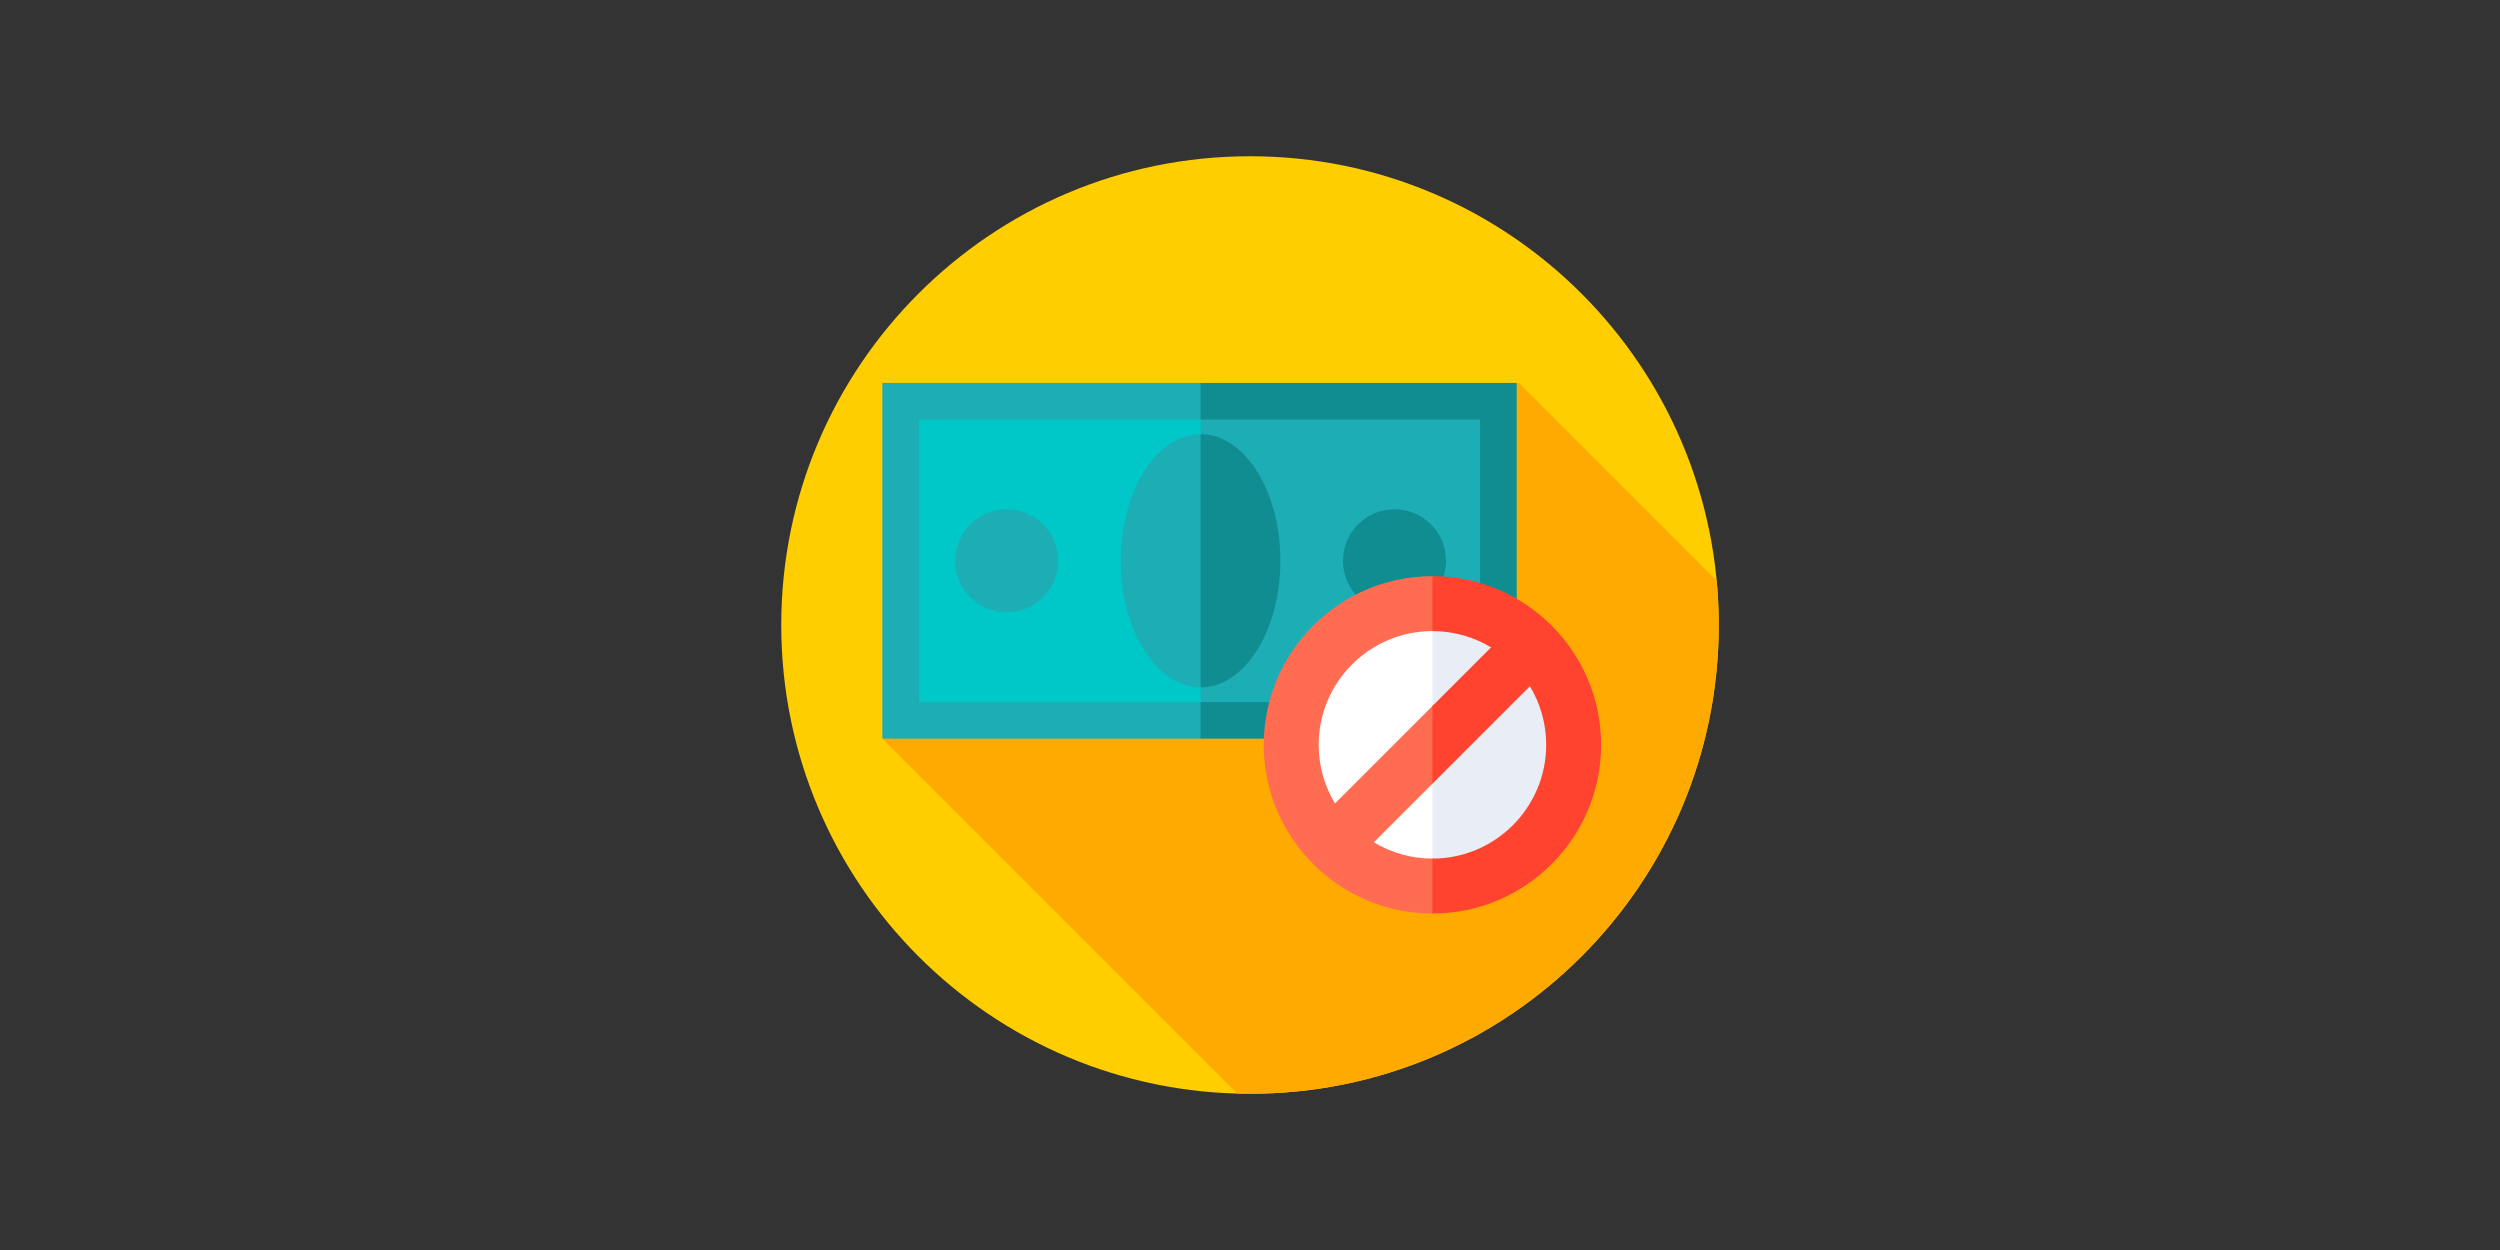
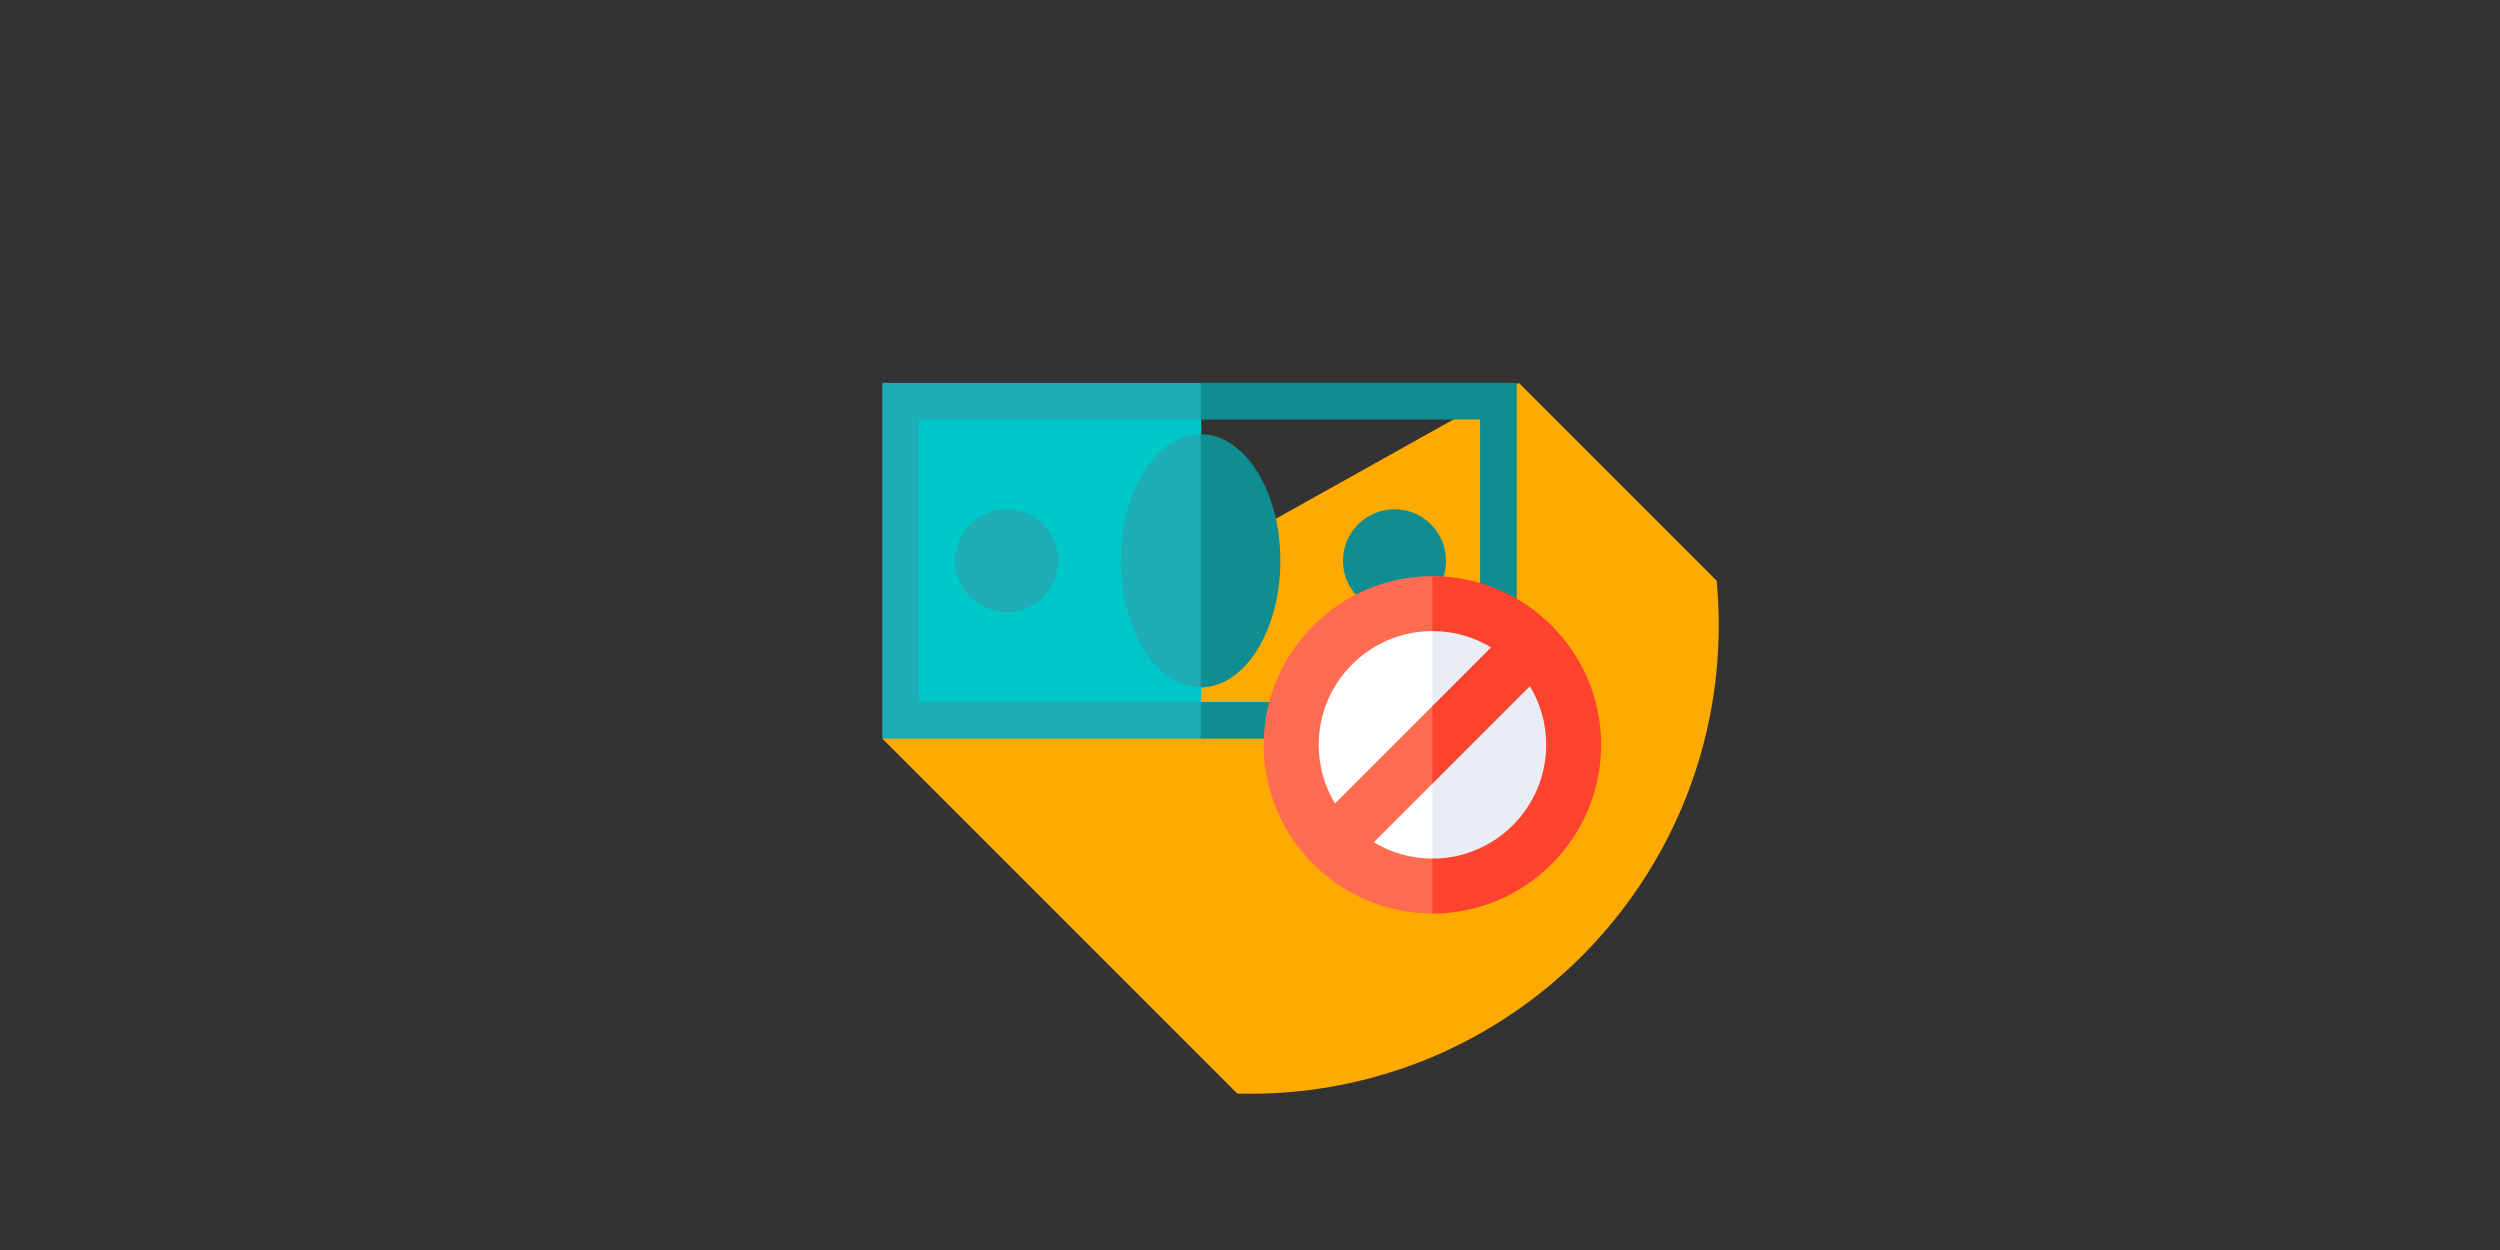
<svg xmlns="http://www.w3.org/2000/svg" width="400" height="200" viewBox="0 0 400 200" fill="none">
  <rect x="0" y="0" width="400" height="200" fill="#333333" stroke="none" />
  <g id="no-deposit">
    <g id="dollar 1" clip-path="url(#clip0_83_151)">
      <g id="Group">
        <g id="Group_2">
          <g id="Group_3">
            <g id="Group_4">
              <g id="Group_5">
                <g id="Group_6">
                  <g id="Group_7">
                    <g id="Group_8">
-                       <path id="Vector" d="M200 175C241.421 175 275 141.421 275 100C275 58.579 241.421 25 200 25C158.579 25 125 58.579 125 100C125 141.421 158.579 175 200 175Z" fill="#FFCE00" />
-                     </g>
+                       </g>
                  </g>
                </g>
              </g>
            </g>
          </g>
        </g>
        <path id="Vector_2" d="M275 100C275 97.612 274.888 95.251 274.67 92.92L243.017 61.267L141.176 118.182L197.967 174.973C198.642 174.991 199.32 175 200 175C241.421 175 275 141.421 275 100Z" fill="#FFAA00" />
        <g id="Group_9">
          <g id="Group_10">
            <path id="Vector_3" d="M144.105 64.197H192.196V115.252H144.105V64.197Z" fill="#00C8C8" />
-             <path id="Vector_4" d="M192.096 64.197H240.087V115.252H192.096V64.197Z" fill="#1CADB5" />
            <path id="Vector_5" d="M147.035 112.323V67.126H192.196V61.267H141.176V118.182H192.196V112.323H147.035Z" fill="#1CADB5" />
            <path id="Vector_6" d="M242.676 61.267H192.096V67.126H236.817V112.323H192.096V118.182H242.676V61.267Z" fill="#108D91" />
          </g>
          <g id="Group_11">
            <path id="Vector_7" d="M192.096 69.471C185.046 69.471 179.332 78.539 179.332 89.724C179.332 100.91 185.047 109.978 192.096 109.978C192.129 109.978 192.162 109.974 192.195 109.974V69.475C192.162 69.474 192.129 69.471 192.096 69.471Z" fill="#1CADB5" />
          </g>
          <g id="Group_12">
            <path id="Vector_8" d="M204.86 89.724C204.86 100.91 199.145 109.978 192.096 109.978V69.471C199.145 69.471 204.86 78.539 204.86 89.724Z" fill="#108D91" />
          </g>
          <g id="Group_13">
            <g id="Group_14">
              <path id="Vector_9" d="M161.073 97.968C165.626 97.968 169.317 94.277 169.317 89.724C169.317 85.172 165.626 81.481 161.073 81.481C156.521 81.481 152.83 85.172 152.83 89.724C152.83 94.277 156.521 97.968 161.073 97.968Z" fill="#1CADB5" />
            </g>
            <g id="Group_15">
              <path id="Vector_10" d="M223.12 97.968C227.673 97.968 231.363 94.277 231.363 89.724C231.363 85.172 227.673 81.481 223.12 81.481C218.568 81.481 214.877 85.172 214.877 89.724C214.877 94.277 218.568 97.968 223.12 97.968Z" fill="#108D91" />
            </g>
          </g>
        </g>
        <g id="Group_16">
          <g id="Group_17">
            <g id="Group_18">
              <g id="Group_19">
                <g id="Group_20">
                  <g id="Group_21">
                    <path id="Vector_11" d="M229.189 96.578C216.71 96.578 206.594 106.695 206.594 119.174C206.594 131.653 216.71 141.769 229.189 141.769C229.267 141.769 229.343 141.764 229.42 141.764V96.584C229.343 96.583 229.267 96.578 229.189 96.578Z" fill="white" />
                    <path id="Vector_12" d="M229.189 96.578V141.769C241.668 141.769 251.785 131.653 251.785 119.174C251.785 106.695 241.669 96.578 229.189 96.578Z" fill="#E9EDF5" />
                  </g>
                </g>
              </g>
            </g>
          </g>
          <path id="Vector_13" d="M229.189 137.375C225.761 137.375 222.551 136.422 219.81 134.767L229.42 125.158V112.728L213.596 128.553C211.941 125.812 210.988 122.602 210.988 119.174C210.988 109.138 219.153 100.973 229.189 100.973C229.266 100.973 229.343 100.976 229.42 100.977V92.187C229.343 92.186 229.266 92.184 229.189 92.184C214.307 92.184 202.199 104.291 202.199 119.174C202.199 134.056 214.307 146.164 229.189 146.164C229.266 146.164 229.343 146.162 229.42 146.161V137.369C229.343 137.37 229.267 137.375 229.189 137.375Z" fill="#FF6C52" />
          <path id="Vector_14" d="M229.189 92.184V100.973C232.618 100.973 235.828 101.926 238.568 103.58L229.189 112.959V125.389L244.783 109.795C246.438 112.536 247.39 115.746 247.39 119.174C247.39 129.21 239.226 137.375 229.189 137.375V146.164C244.072 146.164 256.179 134.056 256.179 119.174C256.179 104.291 244.072 92.184 229.189 92.184Z" fill="#FF432E" />
        </g>
      </g>
    </g>
  </g>
  <defs>
    <clipPath id="clip0_83_151">
      <rect width="150" height="150" fill="white" transform="translate(125 25)" />
    </clipPath>
  </defs>
</svg>